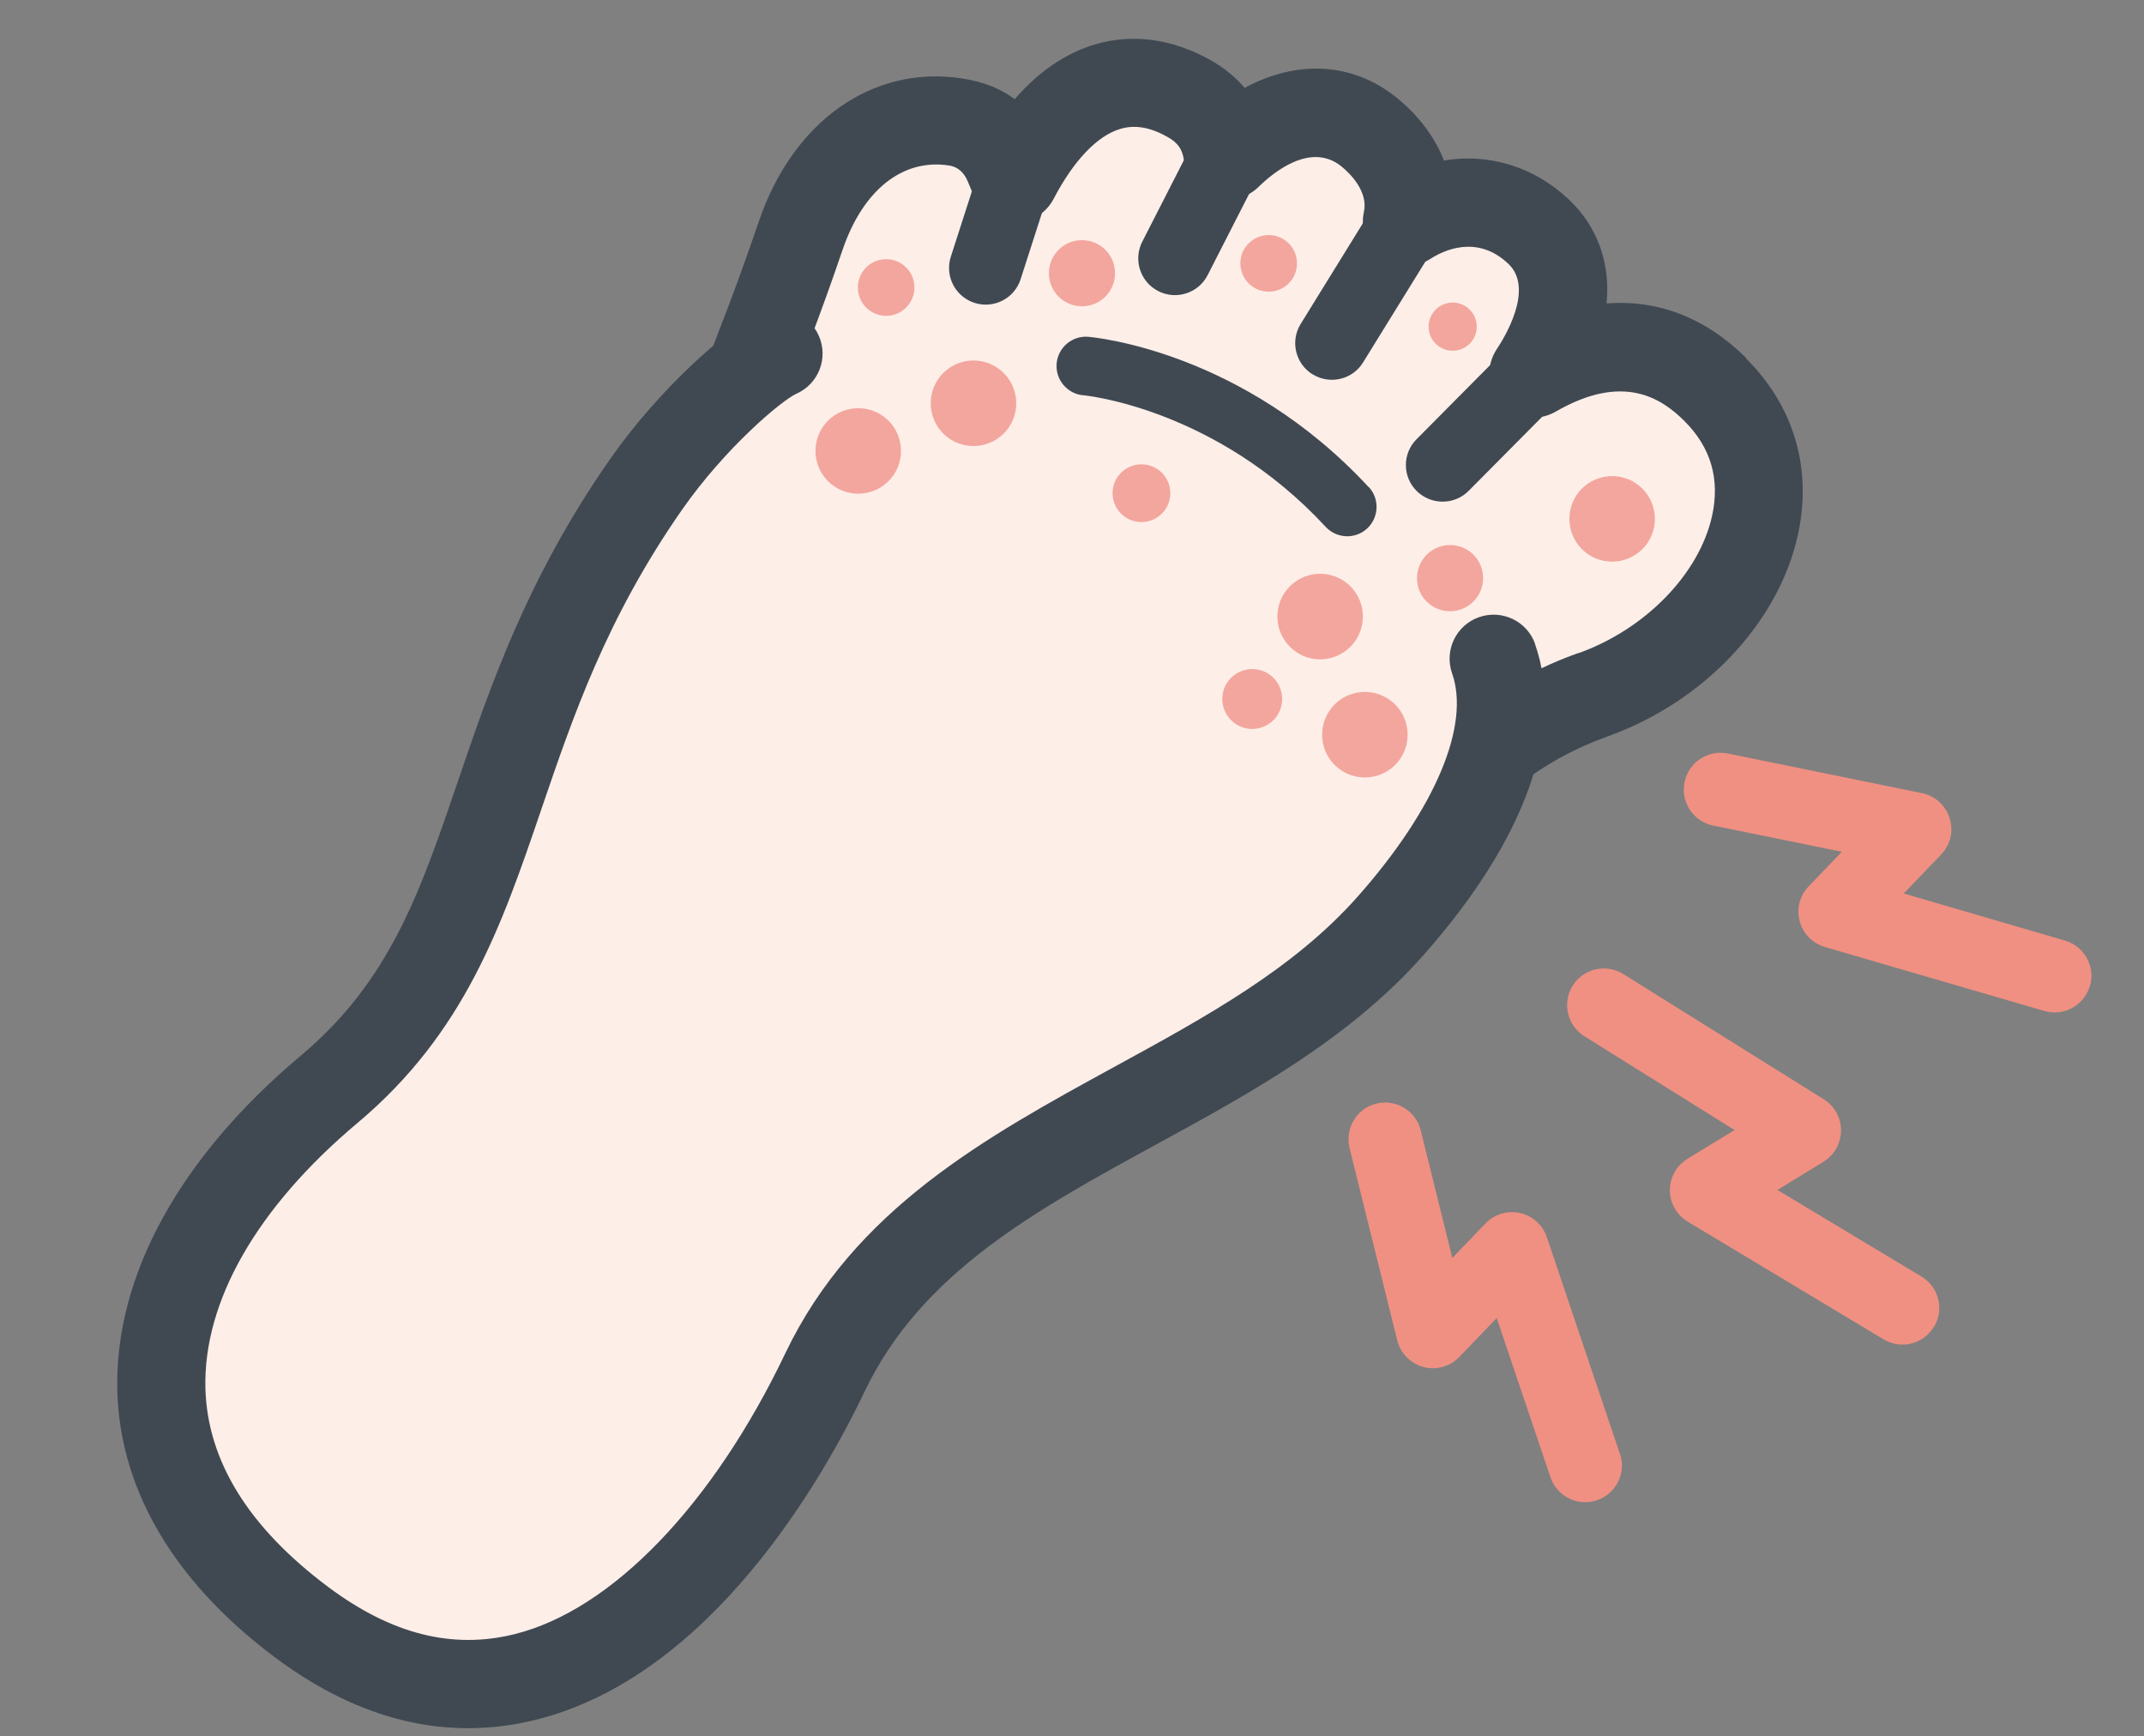
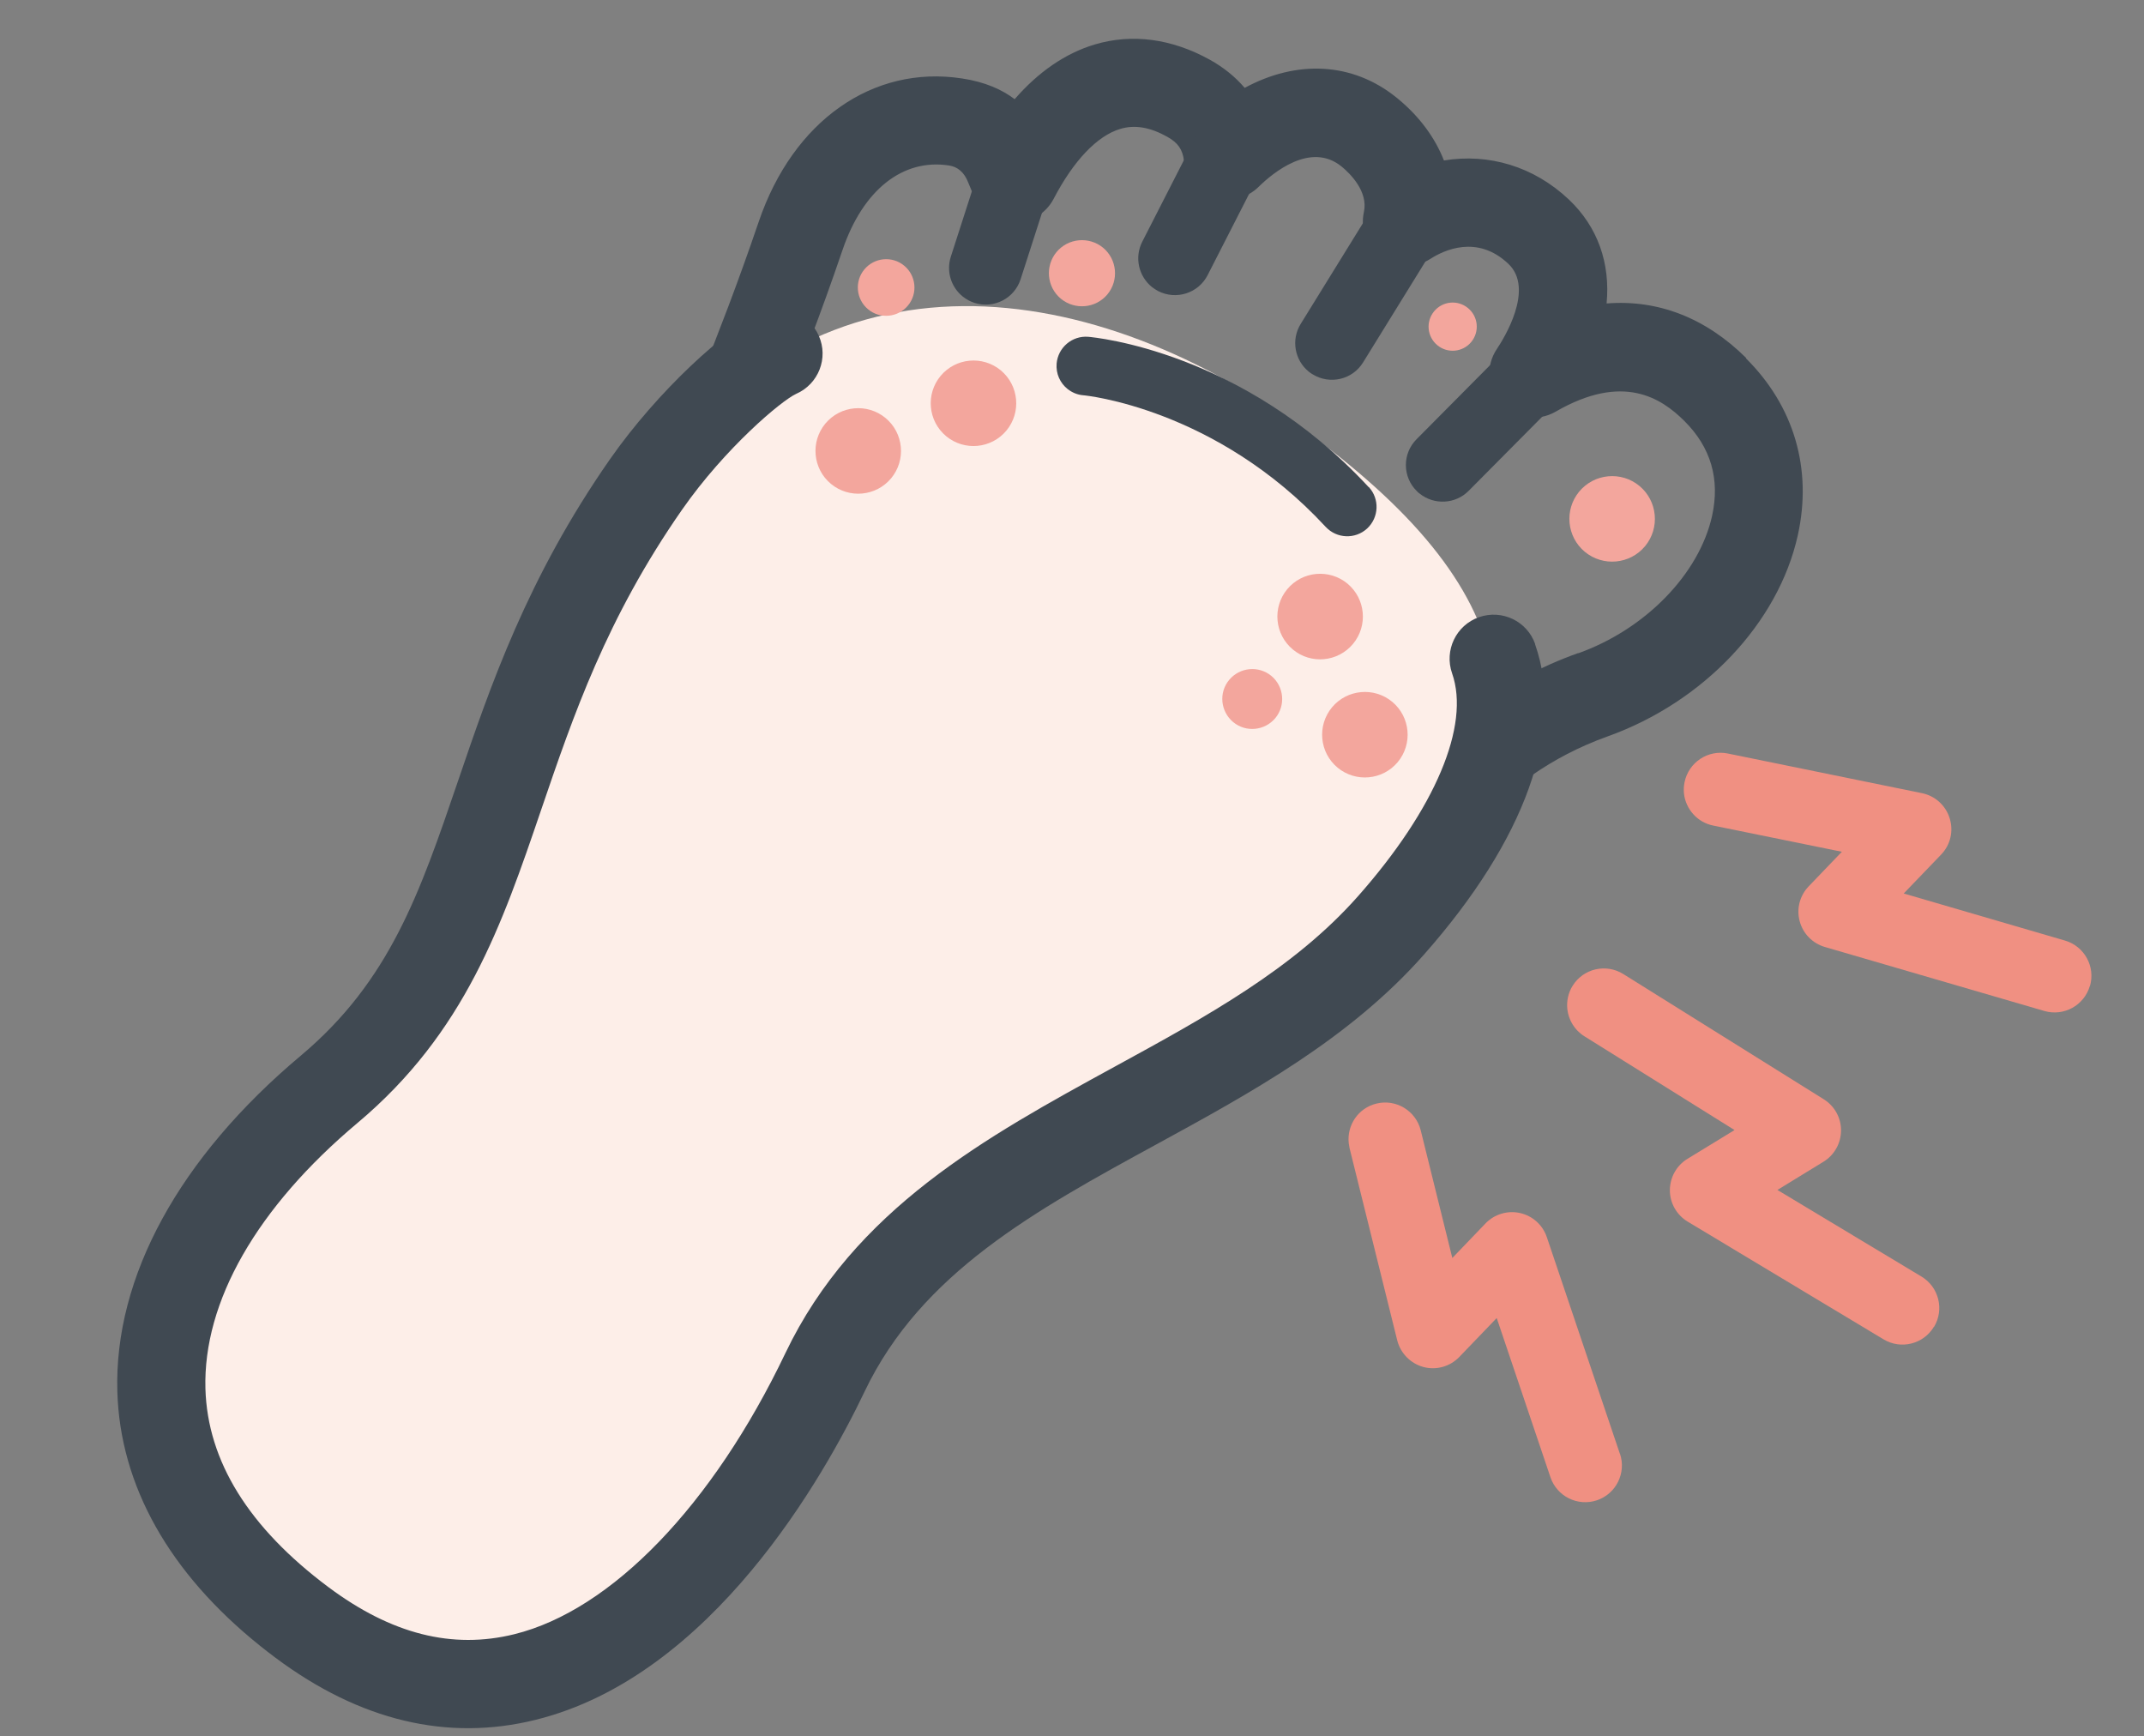
<svg xmlns="http://www.w3.org/2000/svg" id="_レイヤー_2" viewBox="0 0 184 149">
  <rect x="0" y="0" width="184" height="149" fill="#808080" stroke="none" />
  <defs>
    <style>.cls-1{fill:#f09082;}.cls-2{fill:#f3a69d;}.cls-3{fill:none;}.cls-4{fill:#fdeee8;fill-rule:evenodd;}.cls-5{fill:#404952;}</style>
  </defs>
  <g id="_レイヤー_7">
-     <path class="cls-4" d="M147.2,33.41c-5.02-4.98-10.72-4.19-15.59-1.37,2.83-4.21,3.71-9.09.43-12.18-3.32-3.13-7.69-3.17-11.29-.86.62-2.82-.71-5.57-3.17-7.61-3.85-3.19-8.59-1.63-12.22,1.94-.24-2.01-1.23-3.73-3.35-4.91-6.59-3.65-11.75.77-14.94,6.9-.93-1.75-.99-4.24-5.06-4.86-5.76-.88-10.91,2.81-13.28,9.76-7.24,21.26-11.14,22.89-3.69,27.02,4.98,2.76,12.33-3.15,17.35-8.61.85,1.23,2.22,2.42,4.33,3.59,5.34,2.96,7.43.97,8.73-2.29.72,1.09,1.81,2.21,3.39,3.37,3.5,2.56,5.68,2.44,7.26,1.06.45,1.6,1.57,3.31,3.7,5.19.7.62,1.35,1.1,1.96,1.48-.32.14-.52.2-.52.2l9.28,21.87s4.41-9.27,16.19-13.5c11.94-4.28,19-17.75,10.48-26.19Z" />
    <path class="cls-5" d="M149.86,30.72h0c-3.49-3.46-7.59-5.03-11.98-4.68.33-3.45-.76-6.58-3.25-8.93-3.01-2.84-6.88-3.97-10.71-3.34-.76-1.95-2.1-3.77-3.94-5.29-.05-.04-.1-.09-.16-.13-3.76-3.02-8.53-3.23-13-.81-.81-.95-1.81-1.76-3-2.42-3.27-1.81-6.68-2.26-9.88-1.3-2.5.75-4.82,2.34-6.86,4.69-1.07-.81-2.52-1.48-4.53-1.78-7.65-1.17-14.49,3.65-17.43,12.28-1.88,5.53-3.51,9.65-4.82,12.97-3.11,7.87-5,12.64.22,16.83.74.59,1.62,1.17,2.66,1.75,5.09,2.82,11.84.48,19.24-6.58.73.54,1.54,1.06,2.44,1.56,3.43,1.9,6.33,2.39,8.86,1.49.83-.3,1.54-.72,2.15-1.2.23.18.47.36.71.54,3.09,2.26,5.63,2.92,7.68,2.75.79,1.11,1.79,2.2,3.02,3.29.17.15.34.3.51.44l9.24,21.76c.58,1.36,1.9,2.25,3.38,2.29,1.48.04,2.85-.8,3.5-2.13.16-.32,4-7.98,14.06-11.58,8.24-2.95,14.65-9.73,16.32-17.26,1.26-5.69-.32-11.08-4.45-15.18ZM135.44,56.04c-6.6,2.37-11.15,6.15-14.07,9.39l-5.87-13.84c.01-.09.02-.18.03-.27.11-1.41-.58-2.76-1.79-3.51-.45-.28-.93-.64-1.44-1.09-1.4-1.24-2.29-2.41-2.57-3.39-.35-1.25-1.32-2.22-2.56-2.59-1.24-.37-2.58-.07-3.56.78-.02.02-.03.03-.04.04-.18-.02-.94-.16-2.5-1.3-1.14-.83-1.97-1.64-2.48-2.41-.77-1.17-2.14-1.81-3.53-1.67-1.4.14-2.6,1.05-3.12,2.35-.43,1.06-.72,1.34-.71,1.36-.09,0-.85.05-2.68-.97-1.47-.81-2.5-1.63-3.05-2.44-.66-.94-1.7-1.54-2.85-1.61-1.14-.08-2.26.37-3.04,1.21-5.97,6.49-10.92,8.87-12.74,7.86-1.71-.95-2.03-1.37-2.06-1.39h0c-.18-.89,1.2-4.4,2.55-7.8,1.34-3.39,3.01-7.61,4.95-13.31,1.75-5.14,5.16-7.85,9.13-7.24q1.14.17,1.64,1.43c.18.44.38.94.65,1.46.66,1.24,1.95,2.01,3.35,2.01,1.4,0,2.69-.79,3.34-2.03,1.71-3.28,3.74-5.42,5.73-6.01,1.23-.37,2.55-.15,4.03.68.91.51,1.31,1.08,1.43,2.05.17,1.43,1.14,2.64,2.5,3.12,1.36.48,2.87.14,3.9-.87,1.26-1.24,4.47-3.88,7.1-1.77l.05.04c.7.58,2.28,2.12,1.89,3.89-.33,1.49.27,3.05,1.53,3.92,1.26.88,2.92.91,4.2.08,1.11-.71,3.98-2.1,6.66.43,2.3,2.16-.41,6.47-.98,7.32-.98,1.46-.83,3.4.38,4.69,1.2,1.28,3.13,1.57,4.66.69,5.8-3.36,9.08-1.16,11.04.78,2.29,2.27,3.09,5.01,2.39,8.17-1.11,4.98-5.72,9.72-11.49,11.78Z" />
    <path class="cls-4" d="M112.54,37.35c-18.55-13.73-42.13-17.23-57.09,4.23-14.96,21.46-11.72,38.91-27.2,51.9-15.48,12.99-19.91,33.09-.61,47.47,19.29,14.39,34.45-4.93,43.17-23.19,9.41-19.7,34.67-22.62,48.57-38.35,13.9-15.73,11.71-28.33-6.84-42.06Z" />
    <path class="cls-5" d="M131.75,55.27c-.69-1.97-2.85-3-4.82-2.31-1.97.69-3,2.85-2.31,4.82,1.57,4.47-1.44,11.62-8.07,19.12-5.51,6.23-12.99,10.32-20.92,14.65-10.97,6-22.32,12.2-28.23,24.57-6.23,13.04-14.92,22.05-23.25,24.11-5.33,1.32-10.56,0-15.98-4.05-6.82-5.1-10.36-10.8-10.54-17.01-.21-7.47,4.42-15.56,13.04-22.8,9.26-7.77,12.42-17.05,15.77-26.87,2.76-8.09,5.61-16.46,12.1-25.77,3.7-5.3,8.54-9.37,9.8-9.94,1.91-.84,2.78-3.07,1.93-4.98-.84-1.91-3.07-2.78-4.98-1.93-2.93,1.29-8.83,6.64-12.95,12.54-7.1,10.18-10.26,19.46-13.05,27.65-3.26,9.55-5.83,17.1-13.48,23.52-10.43,8.75-16.02,18.99-15.74,28.81.23,8.06,4.45,15.57,12.24,21.82.43.35.88.69,1.33,1.03,7.25,5.41,14.76,7.2,22.32,5.33,15.14-3.74,24.8-20.96,28.25-28.19,4.86-10.17,14.66-15.53,25.03-21.19,8.15-4.45,16.58-9.06,22.96-16.28,8.72-9.87,12.11-19.33,9.54-26.64Z" />
    <path class="cls-5" d="M133.83,29.8c-1.23-1.23-3.23-1.22-4.45.02l-7.81,7.87c-1.23,1.23-1.22,3.23.02,4.45.08.08.16.16.25.22,1.24.99,3.06.91,4.2-.24l7.81-7.87c1.23-1.23,1.22-3.23-.02-4.45Z" />
    <path class="cls-5" d="M123.43,20.66c.91-1.48.46-3.42-1.02-4.33-1.48-.91-3.42-.46-4.33,1.02l-6.45,10.44c-.85,1.37-.52,3.13.7,4.11.1.08.21.16.32.22,1.48.91,3.42.46,4.33-1.02l6.45-10.44Z" />
    <path class="cls-5" d="M108.16,14.76c.79-1.55.17-3.44-1.37-4.24-1.55-.79-3.45-.18-4.24,1.37l-4.52,8.85c-.69,1.35-.31,2.97.83,3.89.17.13.35.25.54.35,1.55.79,3.45.18,4.24-1.37l4.52-8.85Z" />
    <path class="cls-5" d="M90.06,16.29c.53-1.65-.37-3.43-2.03-3.96-1.66-.53-3.43.38-3.96,2.03l-2.47,7.67c-.41,1.28.04,2.63,1.03,3.42.29.23.63.42,1,.54,1.66.53,3.43-.38,3.96-2.03l2.47-7.67Z" />
    <path class="cls-5" d="M117.46,41.8c-10.82-11.69-23.53-12.85-24.07-12.9-1.38-.11-2.59.92-2.71,2.3-.07.87.3,1.67.94,2.18.38.3.84.5,1.36.54.11,0,11.37,1.1,20.79,11.29.95,1.02,2.54,1.08,3.56.14,1.02-.95,1.08-2.54.14-3.56Z" />
    <path class="cls-2" d="M140.7,41.7c-1.56-1.29-3.87-1.08-5.17.48-1.29,1.56-1.08,3.87.48,5.17,1.56,1.29,3.87,1.08,5.17-.48,1.29-1.56,1.08-3.87-.48-5.17Z" />
    <path class="cls-2" d="M85.89,31.78c-1.56-1.29-3.87-1.08-5.17.48-1.29,1.56-1.08,3.87.48,5.17,1.56,1.29,3.87,1.08,5.17-.48,1.29-1.56,1.08-3.87-.48-5.17Z" />
-     <path class="cls-2" d="M110.43,20.73c-1.03-.86-2.57-.71-3.42.32-.86,1.03-.71,2.57.32,3.42,1.03.86,2.57.71,3.42-.32.86-1.03.71-2.57-.32-3.42Z" />
    <path class="cls-2" d="M125.99,26.44c-.88-.73-2.18-.61-2.91.27-.73.88-.61,2.18.27,2.91.88.73,2.18.61,2.91-.27.73-.88.61-2.18-.27-2.91Z" />
    <path class="cls-2" d="M115.64,50.08c-1.56-1.29-3.87-1.08-5.17.48-1.29,1.56-1.08,3.87.48,5.17s3.87,1.08,5.17-.48c1.29-1.56,1.08-3.87-.48-5.17Z" />
-     <path class="cls-2" d="M99.54,40.41c-1.05-.87-2.61-.73-3.49.33-.87,1.05-.73,2.61.33,3.49,1.05.87,2.61.73,3.49-.33.87-1.05.73-2.61-.33-3.49Z" />
    <path class="cls-2" d="M119.48,60.22c-1.56-1.29-3.87-1.08-5.17.48-1.29,1.56-1.08,3.87.48,5.17,1.56,1.29,3.87,1.08,5.17-.48,1.29-1.56,1.08-3.87-.48-5.17Z" />
    <path class="cls-2" d="M109.11,58c-1.09-.9-2.71-.75-3.62.34-.91,1.09-.75,2.71.34,3.62,1.09.91,2.71.75,3.62-.34.9-1.09.75-2.71-.34-3.62Z" />
    <path class="cls-2" d="M77.6,22.8c-1.03-.86-2.57-.71-3.42.32-.86,1.03-.71,2.57.32,3.42,1.03.86,2.57.71,3.42-.32.86-1.03.71-2.57-.32-3.42Z" />
    <path class="cls-2" d="M76,35.87c-1.56-1.29-3.87-1.08-5.17.48-1.29,1.56-1.08,3.87.48,5.17,1.56,1.29,3.87,1.08,5.17-.48,1.29-1.56,1.08-3.87-.48-5.17Z" />
    <path class="cls-2" d="M94.67,21.26c-1.21-1-3-.83-4,.37-1,1.21-.83,3,.37,4,1.21,1,3,.83,4-.37,1-1.21.83-3-.37-4Z" />
-     <path class="cls-2" d="M126.26,47.42c-1.21-1-3-.83-4,.38s-.83,3,.37,4c1.21,1,3,.83,4-.38,1-1.21.83-3-.37-4Z" />
    <path class="cls-1" d="M179.36,84.62c.49-1.67-.47-3.42-2.14-3.91l-13.84-4.04,3.21-3.34c.8-.83,1.08-2.02.73-3.12-.34-1.1-1.25-1.92-2.38-2.15l-16.65-3.4c-1.7-.35-3.37.75-3.72,2.46-.07.33-.08.66-.05.98.15,1.32,1.13,2.46,2.5,2.74l11.05,2.25-2.85,2.97c-.76.79-1.06,1.92-.77,2.99.28,1.06,1.1,1.9,2.16,2.21l18.83,5.49c1.67.49,3.42-.47,3.91-2.14Z" />
    <path class="cls-1" d="M165.98,113.86c.9-1.49.41-3.43-1.08-4.32l-12.36-7.43,3.95-2.42c.93-.57,1.5-1.58,1.51-2.67.01-1.09-.55-2.11-1.48-2.69l-17.21-10.75c-1.48-.92-3.42-.47-4.34,1-.39.62-.53,1.33-.46,2.01.1.92.61,1.8,1.46,2.33l12.89,8.05-4.04,2.47c-.94.57-1.51,1.6-1.51,2.7,0,1.09.58,2.12,1.53,2.69l16.81,10.1c1.49.9,3.43.41,4.32-1.08Z" />
    <path class="cls-1" d="M139.02,124.75l-6.27-18.59c-.35-1.04-1.22-1.83-2.3-2.07-1.07-.24-2.2.1-2.96.89l-2.85,2.97-2.71-10.95c-.42-1.69-2.13-2.72-3.81-2.3-1.55.38-2.54,1.85-2.37,3.4.02.14.04.28.07.42l4.09,16.49c.28,1.11,1.14,1.99,2.24,2.29,1.11.3,2.29-.03,3.09-.86l3.21-3.34,4.61,13.66c.56,1.65,2.34,2.53,3.99,1.98,1.65-.56,2.53-2.34,1.98-3.99Z" />
    <rect class="cls-3" width="184" height="149" />
  </g>
</svg>